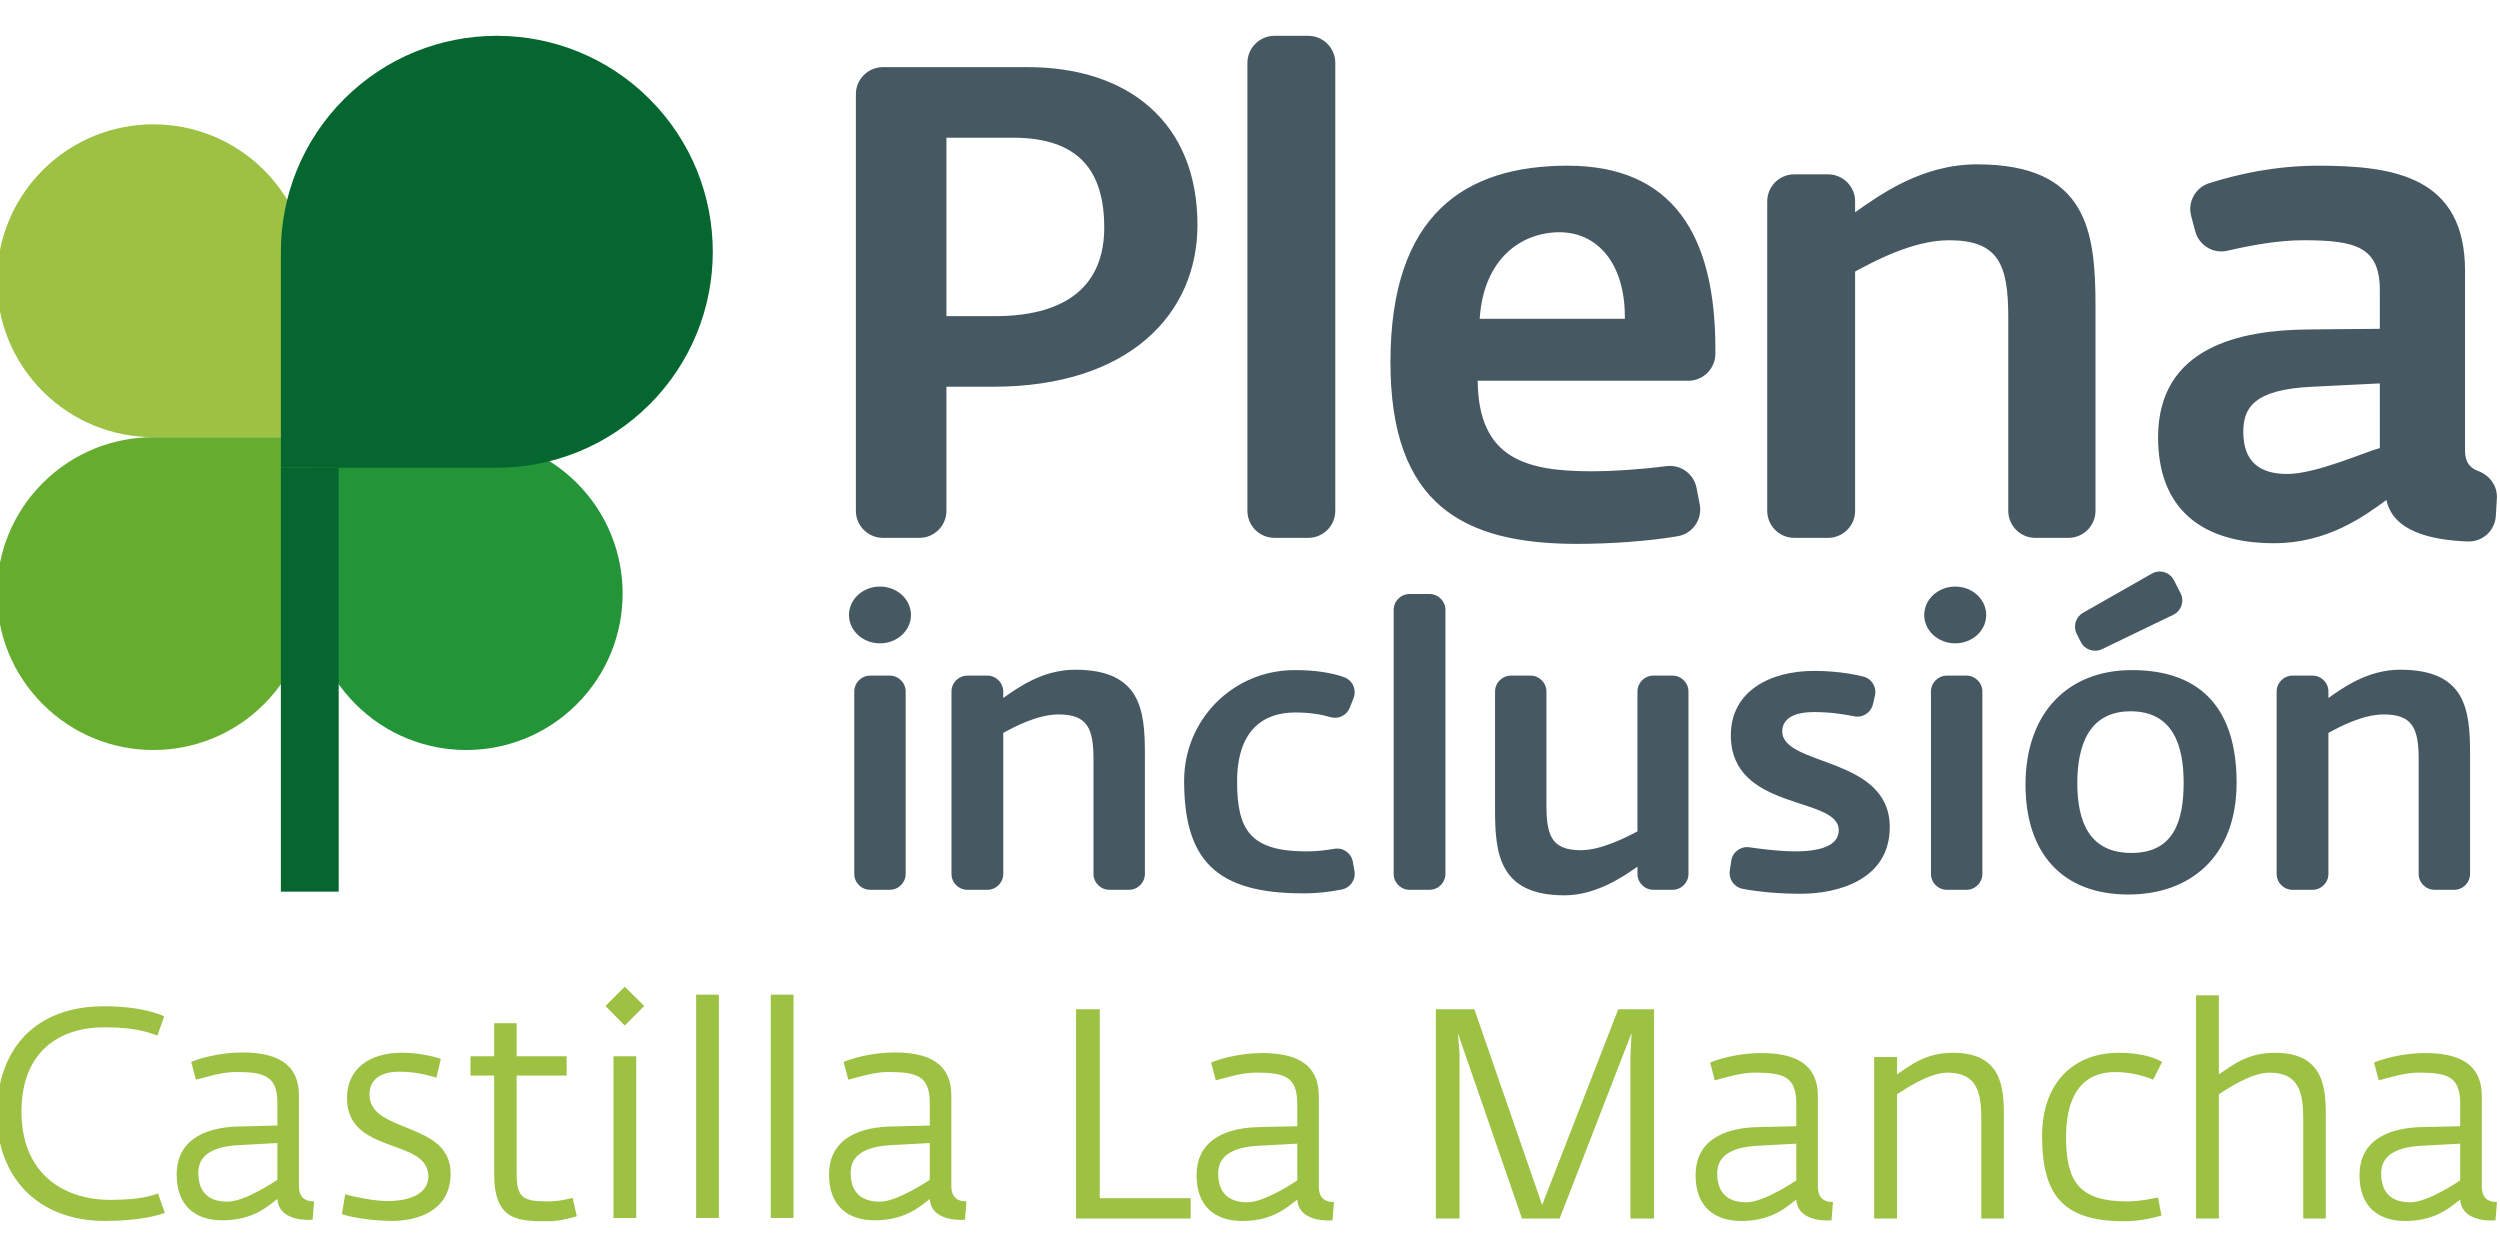
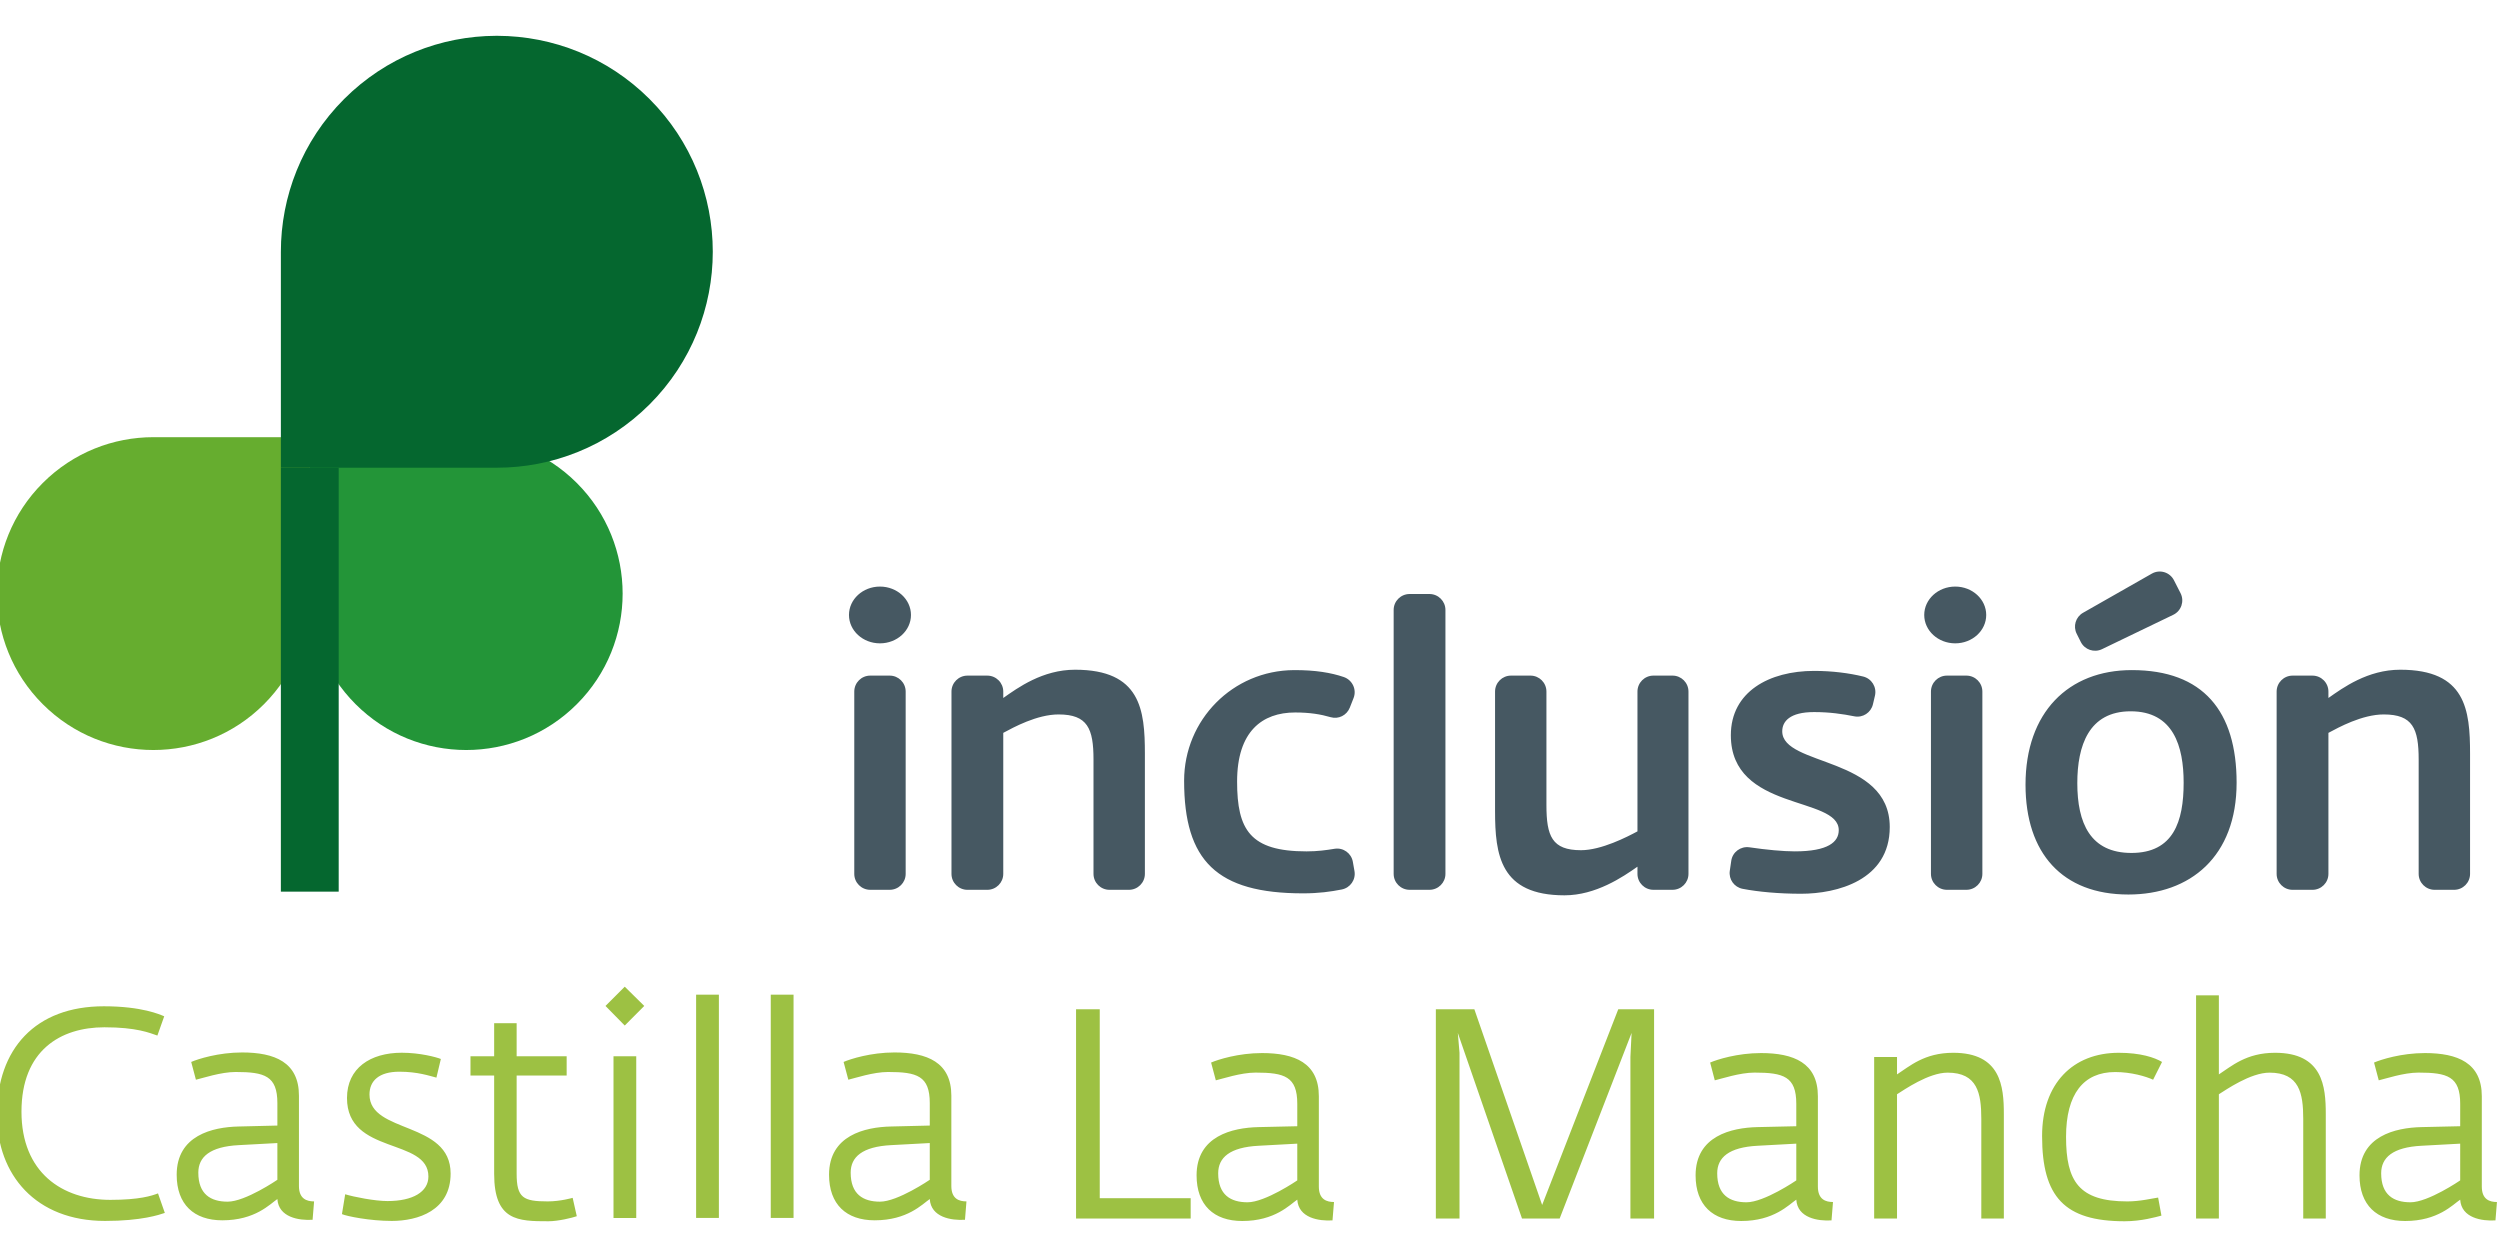
<svg xmlns="http://www.w3.org/2000/svg" xml:space="preserve" width="50mm" height="25mm" version="1.1" style="shape-rendering:geometricPrecision; text-rendering:geometricPrecision; image-rendering:optimizeQuality; fill-rule:evenodd; clip-rule:evenodd" viewBox="0 0 5000 2500">
  <defs>
    <style type="text/css">
   
    .fil3 {fill:#05672F;fill-rule:nonzero}
    .fil0 {fill:#239538;fill-rule:nonzero}
    .fil4 {fill:#465862;fill-rule:nonzero}
    .fil1 {fill:#66AD2F;fill-rule:nonzero}
    .fil2 {fill:#9DC143;fill-rule:nonzero}
   
  </style>
  </defs>
  <g id="Capa_x0020_1">
    <g id="_3143433822224">
      <g>
        <g>
          <path class="fil0" d="M1153.65 965.98c-61.14,-61.09 -141.15,-91.63 -221.2,-91.63l-312.89 0 0 312.64c-0.06,80.21 30.54,160.31 91.69,221.4 122.13,122.19 320.24,122.19 442.4,0 122.17,-122.1 122.17,-320.22 0,-442.41z" />
          <path class="fil1" d="M619.56 874.35l-312.7 0c-80.14,0 -160.21,30.54 -221.33,91.62 -60.92,60.91 -91.47,140.68 -91.66,220.49l0 1.5c0.18,79.82 30.73,159.55 91.66,220.42 122.11,122.19 320.25,122.19 442.44,0 61.05,-61.09 91.59,-141.13 91.59,-221.11l0 -312.92z" />
-           <path class="fil2" d="M527.96 340.23c-122.18,-122.07 -320.24,-122.07 -442.43,0 -122.16,122.2 -122.22,320.28 0,442.47 61.11,61.14 141.09,91.65 221.23,91.65l312.8 0 0 -312.76c0.06,-80.04 -30.51,-160.15 -91.6,-221.36z" />
          <path class="fil3" d="M1299.07 198.08c-83.99,-83.94 -193.91,-126.07 -303.96,-126.45l-2.95 0c-110.04,0.38 -219.97,42.52 -303.94,126.45 -84.39,84.42 -126.54,195.1 -126.48,305.82l0 431.54 431.86 0c110.56,0 221.05,-42.28 305.47,-126.57 168.66,-168.6 168.66,-442.22 0,-610.79z" />
          <polygon class="fil3" points="677.38,935.43 561.73,935.43 561.73,1783.29 677.38,1783.29 " />
        </g>
        <g>
-           <path class="fil4" d="M2026.04 275.44l-133.18 0 0 356.86 101.25 0c142.45,-1.33 214.37,-63.91 214.37,-177.13 0,-113.16 -50.59,-179.73 -182.44,-179.73zm-39.94 498.02l-93.24 0 0 248.15c0,29.92 -24.27,54.12 -54.19,54.12l-72.72 0c-29.93,0 -54.19,-24.2 -54.19,-54.12l0 -833.18c0,-29.88 24.26,-54.16 54.19,-54.16l289.39 0c201.06,0 339.59,110.53 339.59,315.62 0,178.38 -137.19,323.57 -408.83,323.57zm508.73 248.14l0 -895.71c0,-29.96 24.25,-54.26 54.19,-54.26l67.39 0c29.92,0 54.19,24.3 54.19,54.26l0 895.71c0,29.92 -24.27,54.12 -54.19,54.12l-67.39 0c-29.94,0 -54.19,-24.2 -54.19,-54.12zm624.33 -557.11c-74.58,0 -151.8,50.69 -159.8,173.16l290.32 0c1.31,-111.89 -55.96,-173.16 -130.52,-173.16zm-163.78 297c1.31,158.48 99.88,181.1 230.37,181.1 37.36,0 95.77,-3.6 146.83,-10.33 28.46,-3.75 54.88,15.12 60.43,43.2l6.43 33.12c5.84,29.7 -13.82,58.63 -43.67,63.81 -59.13,10.19 -136.78,15.37 -201.97,15.37 -227.72,0 -372.91,-78.56 -372.91,-363.54 0,-295.63 149.2,-392.84 354.26,-392.84 210.41,0 295.61,138.49 295.61,366.21l0 9.74c0,29.89 -24.22,54.16 -54.16,54.16l-421.22 0zm1115.34 314.24c-29.95,0 -54.19,-24.21 -54.19,-54.12l0 -387.98c0,-105.18 -19.99,-153.14 -118.54,-153.14 -73.25,0 -153.13,43.96 -187.77,62.58l0 478.54c0,29.91 -24.24,54.12 -54.16,54.12l-67.41 0c-29.93,0 -54.2,-24.21 -54.2,-54.12l0 -618.8c0,-29.89 24.27,-54.16 54.2,-54.16l67.41 0c29.92,0 54.16,24.27 54.16,54.16l0 21.75c49.28,-34.63 133.18,-95.9 243.74,-95.9 222.35,0 237.03,135.82 237.03,285.02l0 407.93c0,29.91 -24.27,54.12 -54.23,54.12l-66.04 0zm688.93 -308.94l-134.51 6.67c-119.84,5.31 -138.52,43.95 -138.52,90.54 0,59.91 33.3,83.92 87.89,83.92 57.27,0 155.78,-43.94 185.14,-51.92l0 -129.21zm176.23 316.15c-73.24,-2.52 -150.13,-20.11 -162.95,-83.05 -45.28,33.3 -118.52,86.55 -225.05,86.55 -146.5,0 -231.72,-70.6 -231.72,-211.79 0,-181.08 165.14,-214.38 298.3,-215.69 0,0 121.2,-1.33 145.19,-1.33l0 -77.25c0,-86.57 -48.01,-99.91 -153.2,-99.91 -50.49,0 -105.09,10.24 -151.62,20.98 -28.46,6.55 -56.89,-10.71 -64.37,-38.95l-8.13 -30.55c-7.45,-28.08 8.57,-56.94 36.28,-65.67 58.69,-18.5 132.75,-34.91 218.51,-34.91 151.8,0 292.96,22.62 292.96,210.4l0 359.53c0,23.04 9.93,34.7 26.16,40.63 23.22,8.54 38.98,30.11 37.53,54.79l-2.11 35.23c-1.71,29.29 -26.48,51.95 -55.78,50.99z" />
          <path class="fil4" d="M2218.94 1779.63c-17.62,0 -31.94,-14.28 -31.94,-31.88l0 -228.65c0,-61.95 -11.79,-90.22 -69.86,-90.22 -43.14,0 -90.23,25.88 -110.62,36.84l0 282.03c0,17.6 -14.31,31.88 -31.94,31.88l-39.69 0c-17.64,0 -31.94,-14.28 -31.94,-31.88l0 -364.62c0,-17.63 14.3,-31.91 31.94,-31.91l39.69 0c17.63,0 31.94,14.28 31.94,31.91l0 12.82c29.05,-20.4 78.47,-56.52 143.58,-56.52 131.08,0 139.67,80.01 139.67,167.91l0 240.41c0,17.6 -14.28,31.88 -31.91,31.88l-38.92 0zm480.66 -364.34c-5.99,15.27 -22.56,23.68 -38.3,19.09 -19.8,-5.77 -41.56,-9.43 -70.95,-9.43 -65.92,0 -116.14,37.7 -116.14,138.14 0,96.5 25.88,139.67 138.89,139.67 21.94,0 39.32,-2.45 56.14,-5.22 17.17,-2.79 33.4,8.82 36.44,25.95l3.27 18.6c3.03,17.22 -8.35,33.58 -25.55,36.9 -22.35,4.38 -45.63,7.7 -77.38,7.7 -172.6,0 -237.78,-65.12 -237.78,-225.22 0,-122.03 97.49,-220.61 219.53,-221.26 42.87,-0.24 74.68,5.25 99.73,13.81 17.29,5.96 26.31,24.99 19.67,42l-7.57 19.27zm87.72 332.46l0 -527.83c0,-17.63 14.28,-31.91 31.94,-31.91l39.69 0c17.6,0 31.94,14.28 31.94,31.91l0 527.83c0,17.6 -14.34,31.87 -31.94,31.87l-39.69 0c-17.66,0 -31.94,-14.27 -31.94,-31.87zm487.61 0l0 -14.4c-29.01,20.42 -83.15,57.29 -145.93,57.29 -128.71,0 -138.89,-80.82 -138.89,-168.72l0 -238.77c0,-17.66 14.28,-31.93 31.9,-31.93l38.96 0c17.63,0 31.9,14.27 31.9,31.93l0 226.98c0,62.01 11.02,90.29 69.09,90.29 40.81,0 92.59,-26.73 112.97,-37.68l0 -279.59c0,-17.66 14.28,-31.93 31.94,-31.93l38.18 0c17.6,0 31.91,14.27 31.91,31.93l0 364.6c0,17.6 -14.31,31.87 -31.91,31.87l-38.18 0c-17.66,0 -31.94,-14.27 -31.94,-31.87zm327.21 39.76c-44.25,0 -85.59,-3.82 -116.88,-9.87 -16.86,-3.23 -28.13,-18.99 -25.67,-36l2.94 -20.09c2.52,-17.43 18.79,-29.48 36.2,-26.96 33.83,4.99 67.6,8.16 90.88,8.16 66.69,0 87.9,-18.81 87.9,-42.4 0,-69.02 -215.81,-36.87 -215.81,-189.88 0,-87.1 76.91,-128.66 166.39,-128.66 36.54,0 70.24,4.41 98.24,11.24 17.06,4.16 27.59,21.26 23.58,38.39l-4.03 17.17c-3.91,16.63 -20.3,27.4 -37.12,24.05 -23.43,-4.65 -49.01,-8.51 -80.67,-8.51 -48.64,0 -63.59,18.85 -63.59,38.49 0,70.61 215.02,49.41 215.02,191.44 0,106.7 -105.93,133.43 -177.38,133.43zm259.77 -39.76l0 -364.6c0,-17.66 14.31,-31.93 31.98,-31.93l38.88 0c17.66,0 31.97,14.27 31.97,31.93l0 364.6c0,17.6 -14.31,31.87 -31.97,31.87l-38.88 0c-17.67,0 -31.98,-14.27 -31.98,-31.87zm399.42 -325.15c-83.93,0 -106.71,69.09 -106.71,143.61 0,80.01 25.89,139.67 108.29,139.67 83.95,0 104.38,-62.76 104.38,-140.45 0,-72.97 -20.43,-142.83 -105.96,-142.83zm-99.69 -138.58l-8.2 -16.39c-7.7,-15.12 -2.14,-33.68 12.69,-42.09l137.56 -78.3c15.83,-9.01 35.94,-2.99 44.23,13.28l13.19 25.85c8.1,15.95 1.55,35.47 -14.58,43.23l-142.5 68.72c-15.67,7.58 -34.51,1.18 -42.39,-14.3zm95 505.01c-131.85,0 -205.6,-82.38 -205.6,-219.72 0,-144.36 85.51,-229.12 212.64,-229.12 142.84,0 209.54,82.41 209.54,225.24 0,147.55 -92.58,223.6 -216.58,223.6zm612.62 -9.4c-17.63,0 -31.93,-14.28 -31.93,-31.88l0 -228.65c0,-61.95 -11.77,-90.22 -69.81,-90.22 -43.13,0 -90.26,25.88 -110.68,36.84l0 282.03c0,17.6 -14.28,31.88 -31.93,31.88l-39.7 0c-17.66,0 -31.94,-14.28 -31.94,-31.88l0 -364.62c0,-17.63 14.28,-31.91 31.94,-31.91l39.7 0c17.65,0 31.93,14.28 31.93,31.91l0 12.82c29.03,-20.4 78.46,-56.52 143.61,-56.52 131.04,0 139.67,80.01 139.67,167.91l0 240.41c0,17.6 -14.28,31.88 -31.93,31.88l-38.93 0zm-3160.71 -31.88l0 -364.6c0,-17.66 14.28,-31.93 31.93,-31.93l38.93 0c17.63,0 31.93,14.27 31.93,31.93l0 364.6c0,17.6 -14.3,31.87 -31.93,31.87l-38.93 0c-17.65,0 -31.93,-14.27 -31.93,-31.87zm113.39 -517.82c0,31.37 -27.78,56.76 -62.02,56.76 -34.23,0 -61.95,-25.39 -61.95,-56.76 0,-31.35 27.72,-56.78 61.95,-56.78 34.24,0 62.02,25.43 62.02,56.78zm2150.49 0c0,31.37 -27.75,56.76 -61.99,56.76 -34.2,0 -61.98,-25.39 -61.98,-56.76 0,-31.35 27.78,-56.78 61.98,-56.78 34.24,0 61.99,25.43 61.99,56.78z" />
        </g>
      </g>
      <path class="fil2" d="M4920.38 2287.31l-77.01 4.18c-57.94,2.95 -81.03,23.71 -81.03,55.08 0,43.17 24.79,58 58.58,58 35.53,0 99.46,-43.77 99.46,-43.77l0 -73.49zm70.54 153.46c-27.32,1.74 -68.19,-4.84 -70.54,-41.47 -14.81,9.94 -44.42,42.69 -110.12,42.69 -56.87,0 -91.25,-32.04 -91.25,-91.28 0,-78.75 71.75,-95.31 123.78,-96.5l77.59 -1.76 0 -44.94c0,-54.53 -25.47,-62.33 -83.53,-62.33 -29.54,0 -66.3,12.51 -79.35,15.47l-9.43 -35.54c13.69,-5.94 54.47,-18.99 101.78,-18.99 65.27,0 113.75,19.53 113.75,86.41l0 180.67c0,26.1 16.05,30.81 30.27,30.81l-2.95 36.76zm-384.45 -3.64l0 -199.49c0,-51 -7.74,-92.34 -67.46,-92.34 -37.94,0 -87.09,34.34 -101.27,43.22l0 248.61 -45.59 0 0 -446.52 45.59 0 0 158.2c24.83,-16.01 54.43,-43.24 112.38,-43.24 95.5,0 101.44,67.46 101.44,122.51l0 209.05 -45.09 0zm-300.26 -277.68c-14.27,-6.63 -43.82,-15.37 -75.86,-15.37 -63.26,0 -98.25,43.73 -98.25,129.63 0,88.86 25.58,129.11 122.56,129.11 25.5,0 49.14,-5.93 61.59,-7.69l6.6 36.09c-11.31,2.95 -40.25,11.28 -73.58,11.28 -120.13,0 -165.1,-48.56 -165.1,-170.55 0,-104.86 61.53,-166.39 153.33,-166.39 43.88,0 71.68,9.44 86.58,18.32l-17.87 35.57zm-343.6 277.68l0 -199.49c0,-51 -7.67,-92.34 -67.44,-92.34 -37.89,0 -86.97,34.34 -101.14,43.22l0 248.61 -45.71 0 0 -323.19 45.71 0 0 34.87c24.83,-16.01 54.43,-43.24 112.41,-43.24 95.36,0 101.26,67.46 101.26,122.51l0 209.05 -45.09 0zm-370.03 -149.82l-76.98 4.18c-58.03,2.95 -81.19,23.71 -81.19,55.08 0,43.17 24.82,58 58.54,58 35.64,0 99.63,-43.77 99.63,-43.77l0 -73.49zm70.47 153.46c-27.27,1.74 -68.2,-4.84 -70.47,-41.47 -14.82,9.94 -44.49,42.69 -110.18,42.69 -56.88,0 -91.21,-32.04 -91.21,-91.28 0,-78.75 71.54,-95.31 123.73,-96.5l77.66 -1.76 0 -44.94c0,-54.53 -25.59,-62.33 -83.59,-62.33 -29.54,0 -66.31,12.51 -79.41,15.47l-9.29 -35.54c13.57,-5.94 54.37,-18.99 101.76,-18.99 65.13,0 113.73,19.53 113.73,86.41l0 180.67c0,26.1 15.95,30.81 30.22,30.81l-2.95 36.76zm-402.22 -3.64l0 -323.19 2.34 -48.09 -143.89 371.28 -75.25 0 -128.41 -371.28 3.4 39.72 0 331.56 -47.32 0 0 -418.65 76.99 0 135.59 391.47 152.24 -391.47 71.63 0 0 418.65 -47.32 0zm-666.28 -149.82l-76.95 4.18c-58.12,2.95 -81.22,23.71 -81.22,55.08 0,43.17 24.92,58 58.67,58 35.51,0 99.5,-43.77 99.5,-43.77l0 -73.49zm70.45 153.46c-27.31,1.74 -68.08,-4.84 -70.45,-41.47 -14.79,9.94 -44.45,42.69 -110.09,42.69 -56.93,0 -91.29,-32.04 -91.29,-91.28 0,-78.75 71.63,-95.31 123.79,-96.5l77.59 -1.76 0 -44.94c0,-54.53 -25.53,-62.33 -83.49,-62.33 -29.58,0 -66.32,12.51 -79.4,15.47l-9.47 -35.54c13.67,-5.94 54.53,-18.99 101.86,-18.99 65.17,0 113.64,19.53 113.64,86.41l0 180.67c0,26.1 16.1,30.81 30.32,30.81l-3.01 36.76zm-512.9 -3.64l0 -418.65 47.4 0 0 377.86 181.84 0 0 40.79 -229.24 0zm-292.56 -151.04l-77.05 4.16c-57.97,2.99 -81.13,23.71 -81.13,55.05 0,43.21 24.89,58.03 58.58,58.03 35.51,0 99.6,-43.76 99.6,-43.76l0 -73.48zm70.41 153.45c-27.27,1.77 -68.14,-4.83 -70.41,-41.47 -14.8,10.1 -44.43,42.54 -110.25,42.54 -56.72,0 -91.19,-31.88 -91.19,-91.14 0,-78.75 71.74,-95.3 123.74,-96.48l77.7 -1.89 0 -44.97c0,-54.38 -25.51,-62.17 -83.53,-62.17 -29.54,0 -66.43,12.47 -79.36,15.46l-9.47 -35.55c13.66,-5.93 54.44,-18.98 101.82,-18.98 65.14,0 113.68,19.53 113.68,86.41l0 180.78c0,25.99 15.94,30.7 30.22,30.7l-2.95 36.76zm-388.44 -450.16l45.59 0 0 446.51 -45.59 0 0 -446.51zm-149.28 0l45.55 0 0 446.51 -45.55 0 0 -446.51zm-165.23 123.18l45.49 0 0 323.37 -45.49 0 0 -323.37zm22.49 -61.49l-38.49 -39.18 38.49 -38.52 39.04 38.52 -39.04 39.18zm-152.79 391.43c-60.53,0 -108.39,-0.67 -108.39,-94.76l0 -196.69 -47.34 0 0 -38.48 47.34 0 0 -66.23 44.97 0 0 66.23 100.03 0 0 38.48 -100.03 0 0 196.15c0,48.47 13.06,55.59 62.21,55.59 25.43,0 49.81,-7.12 49.81,-7.12l8.27 36.73c-8.27,2.95 -36.75,10.1 -56.87,10.1zm-313.28 -0.66c-43.85,0 -90,-9.43 -99.53,-13.6l6.48 -39.71c17.76,5.39 59.27,13.58 84.72,13.58 50.42,0 81.73,-18.29 81.73,-49.12 0,-78.08 -162.82,-42.66 -162.82,-156.95 0,-59.8 46.66,-90.58 109.57,-90.58 36.63,0 69.28,8.88 78.14,12.49l-8.86 37.28c-13.78,-3.47 -37.4,-11.83 -74.16,-11.83 -40.86,0 -59.72,18.31 -59.72,45.64 0,78.72 162.27,52.64 162.27,158.02 0,74.03 -65.17,94.78 -117.82,94.78zm-228.68 -155.75l-76.96 4.16c-58.06,2.99 -81.15,23.71 -81.15,55.05 0,43.21 24.83,58.03 58.61,58.03 35.51,0 99.5,-43.76 99.5,-43.76l0 -73.48zm70.44 153.45c-27.29,1.77 -68.06,-4.83 -70.44,-41.47 -14.79,10.1 -44.46,42.54 -110.12,42.54 -56.84,0 -91.26,-31.88 -91.26,-91.14 0,-78.75 71.64,-95.3 123.78,-96.48l77.6 -1.89 0 -44.97c0,-54.38 -25.53,-62.17 -83.5,-62.17 -29.55,0 -66.3,12.47 -79.42,15.46l-9.42 -35.55c13.66,-5.93 54.49,-18.98 101.83,-18.98 65.19,0 113.66,19.53 113.66,86.41l0 180.78c0,25.99 16.1,30.7 30.28,30.7l-2.99 36.76zm-415.24 2.3c-137.84,0 -216.07,-91.67 -216.07,-212.58 0,-131.48 76.98,-216.71 213.78,-216.71 76.38,0 112.5,16.56 120.79,20.06l-13.67 38.49c-15.31,-5.24 -41.42,-16.55 -105.96,-16.55 -87.69,0 -165.86,46.18 -165.86,168.82 0,121.41 81.17,176.33 177.73,176.33 58.67,0 82.93,-8.21 95.34,-12.93l13.63 39.04c-10.75,3.62 -46.16,16.03 -119.71,16.03z" />
    </g>
  </g>
</svg>